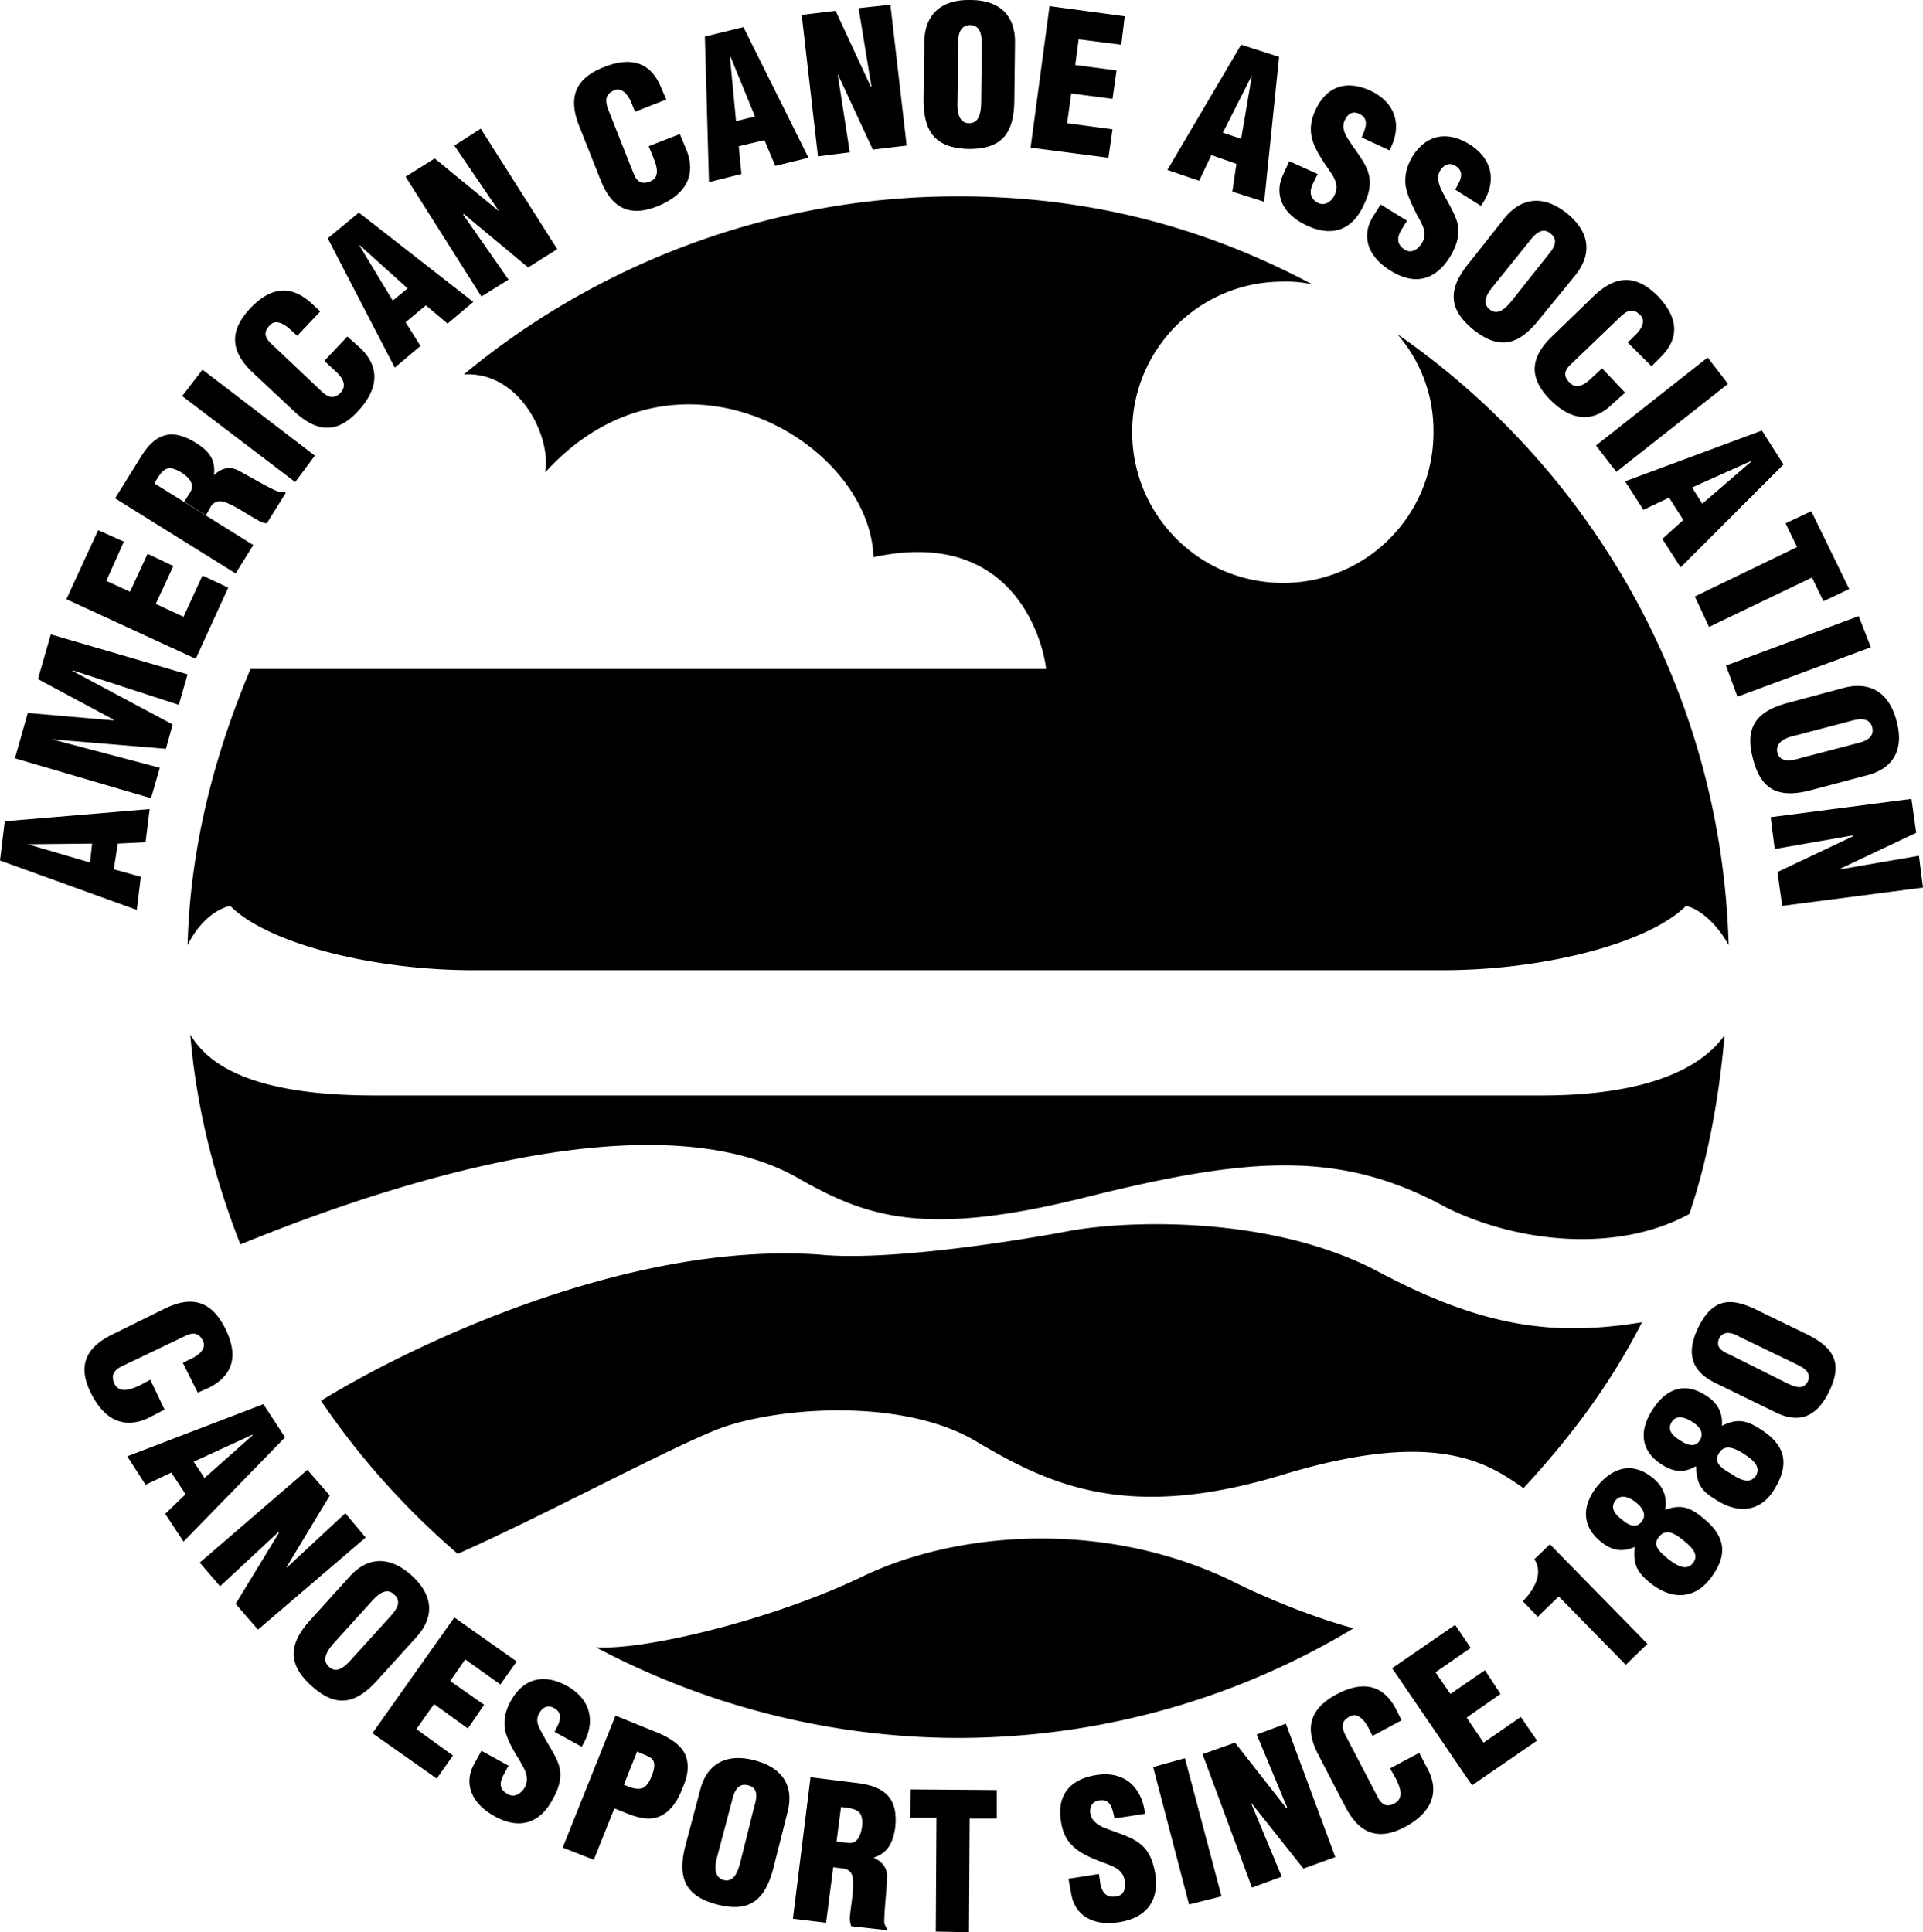
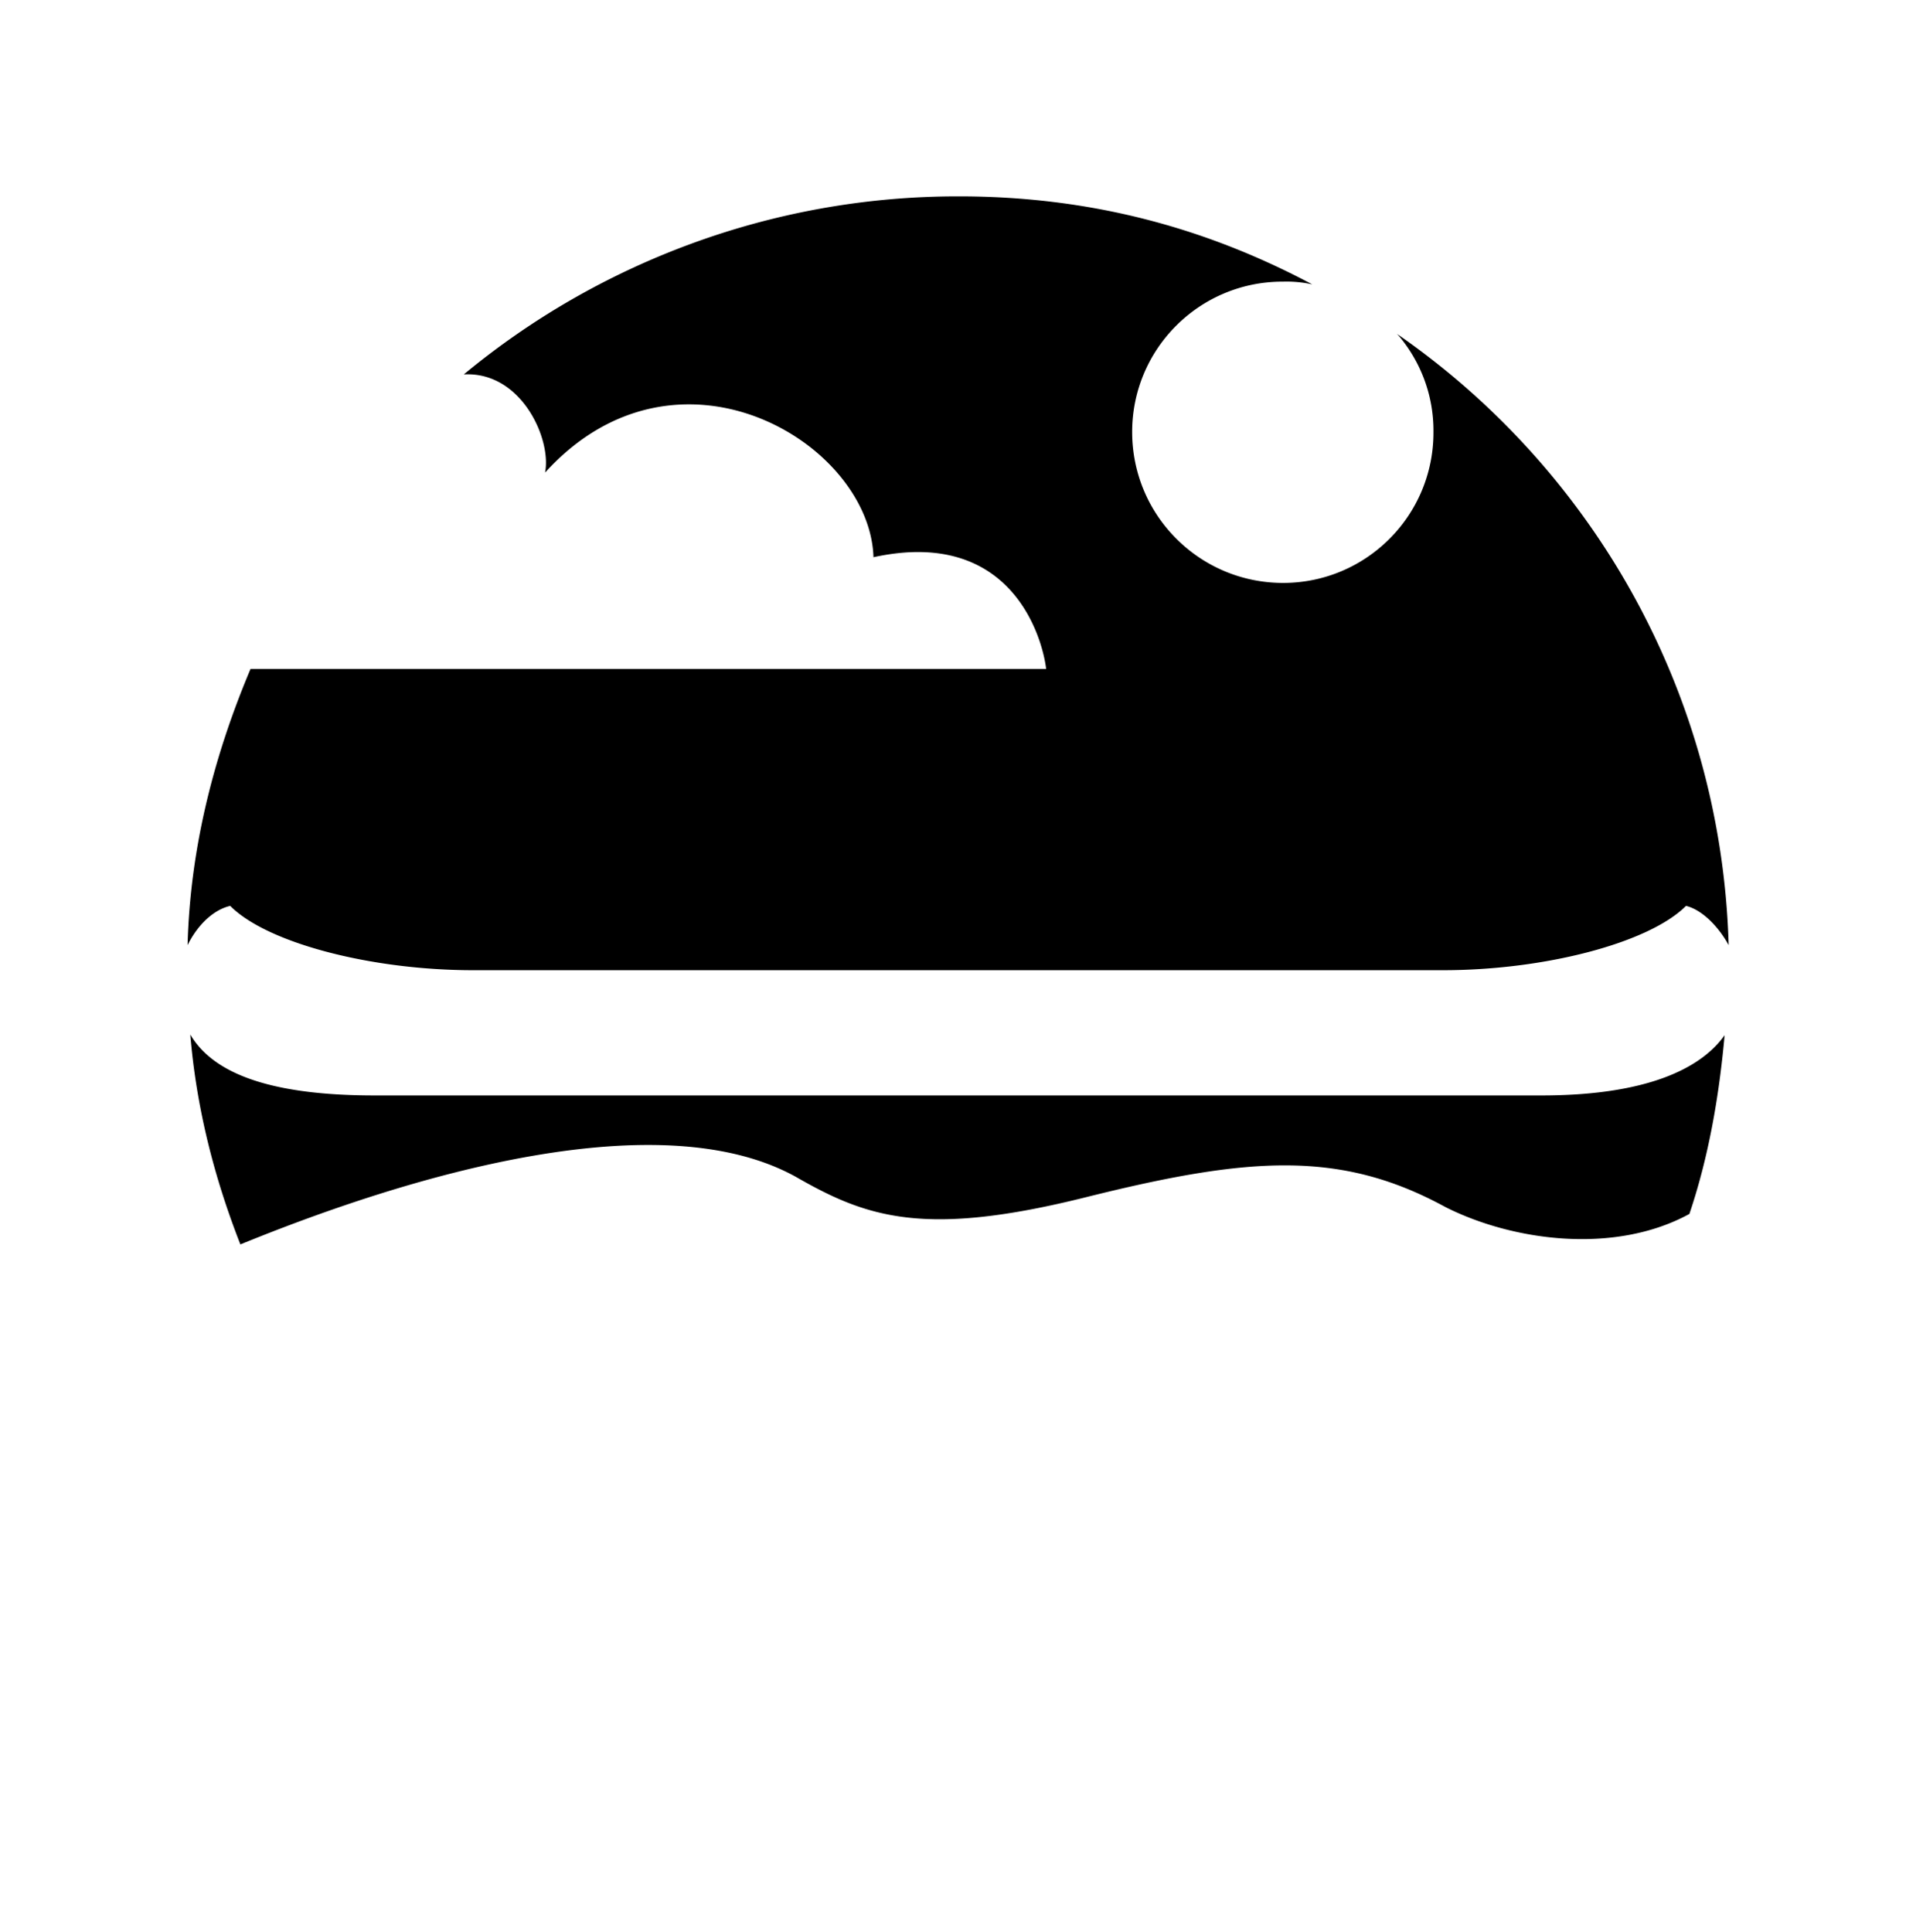
<svg xmlns="http://www.w3.org/2000/svg" width="284" height="285.401">
-   <path d="M252.402 233.401c-2.297 2.785-5.527 2.941-8.699.402-1.738-1.453-2.543-2.464-2.3-5.203v-.097c-1.942.843-3.434.457-5-.801-2.887-2.36-2.743-5.383-.5-8.2l2.699 2.098c-.93 1.172.004 2.137 1 2.903.785.683 1.988 1.336 2.8.3.934-1.117.067-2.18-.8-2.902-.848-.672-2.145-1.324-3-.3l-2.7-2.098c2.368-2.856 5.254-3.614 8.2-1.2 1.359 1.086 2.218 2.649 1.8 4.7 2.352-.84 3.692-.399 5.598 1.199 3.594 2.867 3.656 5.77.902 9.199l-2.402-2.5c1.11-1.367-.41-2.562-1.398-3.398-1.055-.825-2.48-1.914-3.602-.5-1.14 1.37.422 2.421 1.402 3.3.957.696 2.536 1.903 3.598.598l2.402 2.5m-235-108.801 4.098-.199.602-4.898-21.399 1.8L0 127.1l20.203 7.301.598-4.898-4-1.102-3.5-1-9.2-2.7 9.5-.1-.3 2.8 3.5 1 .601-3.8m4.898-6.7-20.097-5.898 1.899-6.7 12.601 1.098.098-.098-11.2-6L7.5 93.702 27.703 99.6l-1.3 4.5-15.7-5.097v.097l14.797 7.903-1 3.597-16.797-1.398 15.899 4.2-1.301 4.5m6.601-20.599-19.101-8.8 4.699-10.2 3.8 1.7-2.597 5.8 3.5 1.598 2.598-5.598 3.8 1.797L23 89.202l4.102 1.898 2.8-6.097 3.801 1.8-4.8 10.5M22.8 71.401c1.216-2.09 1.856-2.91 4-1.598 1.067.68 2.009 1.66 1.302 2.899l-.899 1.398 3.2 2 .8-1.398c.711-.914 1.633-.805 2.797-.2 1.172.516 2.586 1.524 4.203 2.4.371.226.762.335 1.2.401l2.8-4.5L42 72.6a1.5 1.5 0 0 1-.898 0c-1.293-.437-4.375-2.32-5.899-3.097-1.258-.684-2.586-.356-3.601.699V70.1c.27-2.242-.809-3.535-2.7-4.699-3.554-2.215-6-1.36-8.101 2.102L17 73.6l17.8 11.102 2.602-4.2-14.601-9.1m20.801-.2-16.7-12.7 3-3.902L46.5 67.303l-2.898 3.899m.3-21.602-1-.898c-1.297-1.223-2.414-1.383-3-.7-1.113 1.102-.75 1.942.301 2.9l7.5 7.1c.895.782 1.735.91 2.598 0 1.156-1.261-.016-2.546-1-3.402l-1.399-1.297 3.399-3.601 1.902 1.7c2.633 2.491 3.063 5.726-.402 9.401-3.063 3.329-6.028 2.977-9.2.098l-6.3-5.898c-3.309-3.133-3.434-6.121-.399-9.403 2.903-3.09 5.93-3.71 9.098-.797l1.3 1.2-3.398 3.597m19-4.5 3.2 2.703 3.8-3.203L53 31.401l-4.598 3.8 9.899 19.102 3.8-3.203-2.199-3.5L58 44.401l-4.898-8.098v-.101l7.101 6.398L58 44.401l1.902 3.2 3-2.5M68.5 31.6l-.098.102 6.7 9.601-4 2.5-11.2-17.703 4.301-2.699 9.5 7.8-6.601-9.698 3.898-2.5 11.3 17.8-4.3 2.7-9.5-7.903m25.3-15.097-.5-1.2c-.679-1.695-1.62-2.316-2.5-2-1.421.559-1.452 1.473-1 2.797l3.802 9.602c.46 1.12 1.16 1.601 2.398 1.101 1.523-.59 1.016-2.253.5-3.5l-.7-1.703 4.602-1.797 1 2.399c1.297 3.328.293 6.433-4.402 8.3-4.215 1.641-6.738.048-8.297-3.902L85.5 18.503c-1.64-4.211-.469-6.961 3.703-8.602 3.934-1.55 6.934-.809 8.5 3.2l.7 1.6-4.602 1.802m19.101 4.199 1.598 3.8 4.902-1.199-9.601-19.3-5.7 1.398.602 21.5 4.797-1.2-.398-4.1-.399-3.7-.902-9.5h.101l3.598 8.8-2.797.7.399 3.7 3.8-.9m10.801-9.8 1.797 11.602-4.7.597-2.398-20.898 5-.602 5.2 11.203h.101l-1.902-11.601 4.699-.5 2.402 20.8-5 .598-5.199-11.199m26.097 3.902c-.046 4.77-1.726 7.215-6.698 7.2-4.997-.09-6.704-2.57-6.7-7.301l.098-8.5c.082-4.074 2.512-6.29 6.8-6.2 4.337.005 6.638 2.266 6.602 6.301L145 6.6c-.023-1.304-.121-2.843-1.7-2.898-1.612.02-1.823 1.558-1.8 2.8l-.098 8.7c-.043 1.176.133 2.969 1.7 3 1.625.004 1.757-1.79 1.8-3L145 6.6l4.902-.297-.101 8.5m2.402 7L155 .901l11.102 1.5-.5 4.2-6.301-.798-.5 3.797 6.101.801-.601 4.2-6.098-.798-.601 4.399 6.699.898-.598 4.203-11.5-1.5m30.399 2.399L182 28.303l4.703 1.5 2.2-21.402-5.602-1.8-10.899 18.5 4.7 1.6 1.8-3.8 1.7-3.3 4.3-8.5-1.601 9.402-2.7-.903-1.699 3.301 3.7 1.3m12 1.501-.7 1.398c-.492 1.055-.586 2.188.801 2.903 1.07.437 1.965-.286 2.399-1.2.77-1.648-.262-2.87-1.102-4.101-.992-1.457-1.813-2.738-2.2-4.102-.355-1.336-.292-2.73.5-4.398 1.673-3.578 4.684-4.39 8.102-2.8 3.907 1.847 4.668 5.362 2.801 8.8l-4.101-1.899c.457-1.128 1.222-2.625-.2-3.402-.879-.52-1.648-.262-2.101.5-.703 1.11-.395 1.965.199 3 1.18 1.84 2.316 3.176 2.902 4.602.586 1.476.602 3.03-.5 5.3-1.695 3.684-4.675 4.762-8.402 3-4.055-1.89-4.707-4.984-3.5-7.5l.902-2 4.2 1.899M207.8 32.6l-.8 1.301c-.637 1.024-.863 2.137.5 3 .945.566 1.918-.047 2.5-1 .91-1.453.027-2.789-.7-4.098-.78-1.57-1.448-2.941-1.698-4.3-.172-1.407.054-2.782 1-4.403 2.109-3.304 5.195-3.761 8.398-1.797 3.672 2.301 4.023 5.88 1.703 9.098l-3.8-2.398c.593-1.051 1.527-2.45.199-3.403-.805-.601-1.598-.433-2.2.301-.765.988-.558 1.875-.101 3 .972 1.934 1.945 3.395 2.402 4.902.371 1.512.203 3.055-1.101 5.2-2.164 3.445-5.247 4.168-8.7 2-3.851-2.364-4.14-5.512-2.699-7.903l1.2-1.898L207.8 32.6m19.5 14.602c-2.964 3.719-5.792 4.601-9.698 1.5-3.864-3.145-3.672-6.152-.7-9.8l5.301-6.7c2.57-3.137 5.852-3.371 9.2-.7 3.37 2.731 3.777 5.934 1.3 9.098l-4.101-2.898c.808-.953 1.687-2.227.398-3.2-1.2-1.027-2.316.051-3.098 1.098l-5.402 6.703c-.781.914-1.754 2.43-.5 3.399 1.234 1.035 2.445-.293 3.203-1.2l5.399-6.8 4.101 2.898-5.402 6.602m13.101 3.398 1-1c1.305-1.218 1.524-2.324.899-3-1.063-1.12-1.922-.8-2.899.102l-7.5 7.2c-.867.847-1.043 1.67-.101 2.6 1.117 1.212 2.465.11 3.402-.8l1.399-1.3 3.398 3.6-1.898 1.7c-2.579 2.539-5.832 2.793-9.301-.8-3.172-3.31-2.656-6.25.402-9.2l6.2-6c3.34-3.164 6.327-3.125 9.5.101 2.863 3.051 3.32 6.114.199 9.098l-1.2 1.2-3.5-3.5m-4.699 15.202 16.5-13 3 3.899-16.5 13-3-3.899m12.899 11L245.5 79.6l2.703 4.203 15.2-15.203-3.2-5L240 71.1l2.703 4.203 3.797-1.8 3.402-1.5 8.7-3.903v.102l-7.2 6.2-1.5-2.4-3.402 1.5 2.102 3.301m18.898-1.3 5.602 11.5-3.801 1.8-1.7-3.5-15.199 7.297-2.101-4.5 15.101-7.297-1.699-3.5 3.797-1.8m-12.598 22.8 19.598-7.3 1.8 4.597-19.698 7.301-1.7-4.598m9.2 5.5c-4.582 1.196-6.52 3.5-5.2 8.297 1.223 4.84 4.028 5.809 8.598 4.602l8.3-2.2c3.86-1.011 5.43-3.827 4.302-8-1.07-4.167-3.852-5.921-7.801-4.902l1 4.903c1.23-.371 2.77-.575 3.199.898.383 1.613-1.078 2.113-2.297 2.402l-8.402 2.2c-1.125.347-2.887.699-3.301-.801-.398-1.586 1.281-2.235 2.402-2.5l8.399-2.2-1-4.902-8.2 2.203m9.602 19.7-.101-.102-11.5 2-.602-4.7 20.8-2.698.7 5-11.2 5.3v.098l11.602-2 .598 4.7-20.797 2.702-.703-5 11.203-5.3M27 201.303l1.203-.601c1.64-.762 2.188-1.746 1.797-2.602-.672-1.367-1.59-1.324-2.797-.699l-9.402 4.5c-1.008.566-1.426 1.3-.899 2.5.786 1.465 2.403.824 3.598.3l1.703-.898 2.098 4.399-2.301 1.2c-3.207 1.565-6.383.82-8.598-3.7-2.015-4.07-.632-6.719 3.2-8.602l7.699-3.797c4.144-2.035 6.98-1.09 9 3 1.828 3.723 1.332 6.774-2.5 8.7l-1.598.699L27 201.303m.402 19.399-3 2.898 2.7 4.102 15-15.399-3.2-4.902-20.101 7.7 2.699 4.202 3.8-1.8 3.302-1.602 8.699-4v.102l-7.098 6.3-1.601-2.402-3.301 1.602 2.101 3.199m13.801 5.699-.101-.098-8.602 8-3-3.5L45.402 217.1l3.301 3.801-6.402 10.602h.101l8.598-8 3 3.597-15.898 13.602L34.8 236.9l6.402-10.5M55.8 248.1c-3.195 3.555-6.073 4.278-9.8.903-3.668-3.313-3.3-6.305-.098-9.801l5.7-6.3c2.707-3.04 5.996-3.087 9.199-.2 3.191 2.898 3.414 6.12.699 9.101l-3.898-3c.89-1.003 1.84-2.218.601-3.3-1.129-1.063-2.305-.051-3.203.898l-5.797 6.402c-.762.895-1.82 2.356-.601 3.399 1.148 1.098 2.433-.156 3.199-1l5.8-6.399 3.899 3-5.7 6.297m-.8 7.903L67.102 238.9l9.199 6.5-2.399 3.402-5.199-3.703-2.203 3.203 5 3.5-2.398 3.5-5-3.601-2.602 3.7 5.402 3.901-2.402 3.399-9.5-6.7m20.102 4.802-.7 1.297c-.609 1.055-.777 2.176.598 2.903 1.008.578 1.945-.09 2.5-1 .805-1.57-.148-2.86-.898-4.2-.914-1.453-1.653-2.785-2-4.203-.227-1.32-.075-2.707.8-4.297 1.91-3.492 4.965-4.117 8.301-2.3 3.762 2.07 4.305 5.625 2.2 9l-4-2.2c.577-1.109 1.433-2.554.097-3.402-.879-.59-1.664-.379-2.2.402-.734 1.012-.48 1.887.102 2.899 1.012 1.969 2.063 3.37 2.598 4.898.457 1.446.375 2.996-.898 5.203-1.891 3.563-4.93 4.454-8.5 2.5-3.97-2.18-4.43-5.304-3.102-7.703l1.102-2 4 2.203m19-2.101.398.2c.773.308 1.398.558 1.8.901.614.664.235 1.84-.097 2.598-.242.672-.656 1.41-1.3 1.7-.989.327-1.938-.173-2.801-.5l-1.399 3.5c1.738.628 3.492 1.6 5.399 1.5 2.453-.176 3.894-2.344 4.699-4.5.672-1.536 1.047-3.075.5-4.7-.73-1.965-3.219-3.14-5-3.8l-5.399-2.2-7.8 19.5 4.601 1.8 6.399-16m22.198 9.001c1.016-3.856-.675-6.606-4.898-7.7-4.125-1.066-7.02.5-8 4.4l-2.199 8.3c-1.152 4.55-.09 7.37 4.7 8.601 4.863 1.266 7.077-.707 8.3-5.3l-4.902-.801c-.313 1.152-.871 2.86-2.399 2.5-1.562-.438-1.304-2.223-1-3.399l2.2-8.3c.28-1.286.855-2.727 2.398-2.301 1.55.37 1.273 1.89.902 3.101l-2.101 8.399 4.902.8 2.098-8.3m7.902-.801c2.348.258 3.363.5 3.098 3-.211 1.25-.711 2.512-2.098 2.3l-1.703-.198-.5 3.8 1.602.2c1.171.203 1.453 1.086 1.398 2.398.008 1.277-.32 2.984-.5 4.8.004.45.066.852.203 1.302l5.297.597v-.199c-.172-.266-.281-.535-.398-.8-.067-1.391.359-4.981.398-6.7.137-1.418-.719-2.488-2-3 2.14-.707 2.871-2.223 3.203-4.398.477-4.184-1.32-6.047-5.3-6.602l-7.2-.898-2.601 20.898 4.898.602 2.203-17.102m10.297-2.598 12.703.098v4.2h-4l-.101 16.8-4.899-.098.098-16.8h-3.899l.098-4.2m27.8 12.5.2 1.399c.25 1.223.813 2.207 2.402 1.898 1.086-.14 1.414-1.246 1.2-2.297-.254-1.738-1.801-2.16-3.2-2.703-1.636-.62-3.043-1.207-4.101-2.097-1.09-.907-1.828-2.09-2.098-3.903-.687-3.902 1.324-6.285 5.098-6.898 4.207-.727 6.832 1.726 7.3 5.7l-4.5.698c-.265-1.195-.488-2.86-2.101-2.699-1.016.082-1.504.73-1.5 1.7.11 1.226.852 1.753 1.902 2.3 2.043.809 3.739 1.262 5 2.102 1.356.879 2.25 2.148 2.7 4.699.64 3.937-1.196 6.515-5.2 7.2-4.476.741-6.77-1.43-7.199-4.2l-.402-2.2 4.5-.699m13.301 4.5-5.301-20.3 4.699-1.301 5.402 20.398-4.8 1.203m9.198-15v.098l4.5 10.8-4.398 1.602-7.3-19.703 4.8-1.699 7.598 9.7.102-.098-4.5-10.801 4.3-1.602 7.301 19.703-4.703 1.7-7.7-9.7m17.903-9.902-.601-1.2c-.872-1.624-1.872-2.144-2.7-1.698-1.37.672-1.304 1.582-.699 2.8l4.797 9.2c.563 1.062 1.309 1.46 2.402.898 1.54-.809.856-2.414.301-3.598l-.902-1.601 4.3-2.3 1.2 2.3c1.715 3.16 1.043 6.351-3.399 8.7-4.047 2.085-6.722.769-8.699-3l-4-7.7c-2.113-4.02-1.238-6.88 2.797-9 3.684-1.91 6.746-1.488 8.703 2.3L207 254.1l-4.297 2.301m14.699 7.301-11.8-17.3 9.3-6.4 2.301 3.4-5.203 3.6 2.203 3.2 5.098-3.5 2.3 3.5-5 3.5 2.5 3.7 5.5-3.802 2.399 3.5-9.598 6.602m12.801-27.899-3.101 3-2.2-2.3c1.59-1.61 3.102-4.067 1.7-6.2l2.3-2.203 14.399 14.703-3.2 3.098-9.898-10.098m31.699-15.601c-1.922 2.996-5.113 3.52-8.5 1.3-1.945-1.187-2.859-2.1-2.902-4.902h-.098c-1.773 1.016-3.3.805-5-.297-3.14-1.988-3.34-5.003-1.402-8l2.902 1.7c-.8 1.285.235 2.14 1.301 2.8.871.579 2.137 1.086 2.797 0 .832-1.25-.148-2.207-1.098-2.8-.918-.598-2.281-1.098-3 0l-2.902-1.7c1.996-3.168 4.777-4.246 7.902-2.203 1.551.938 2.582 2.395 2.399 4.5 2.246-1.12 3.625-.836 5.699.5 3.898 2.473 4.289 5.348 1.902 9.102l-2.601-2.2c.918-1.527-.727-2.542-1.801-3.3-1.145-.66-2.684-1.574-3.598-.102-1.015 1.547.657 2.414 1.801 3.102.957.656 2.664 1.676 3.598.3l2.601 2.2m3.398-18.699c.641.32 2.337 1.054 1.7 2.5-.7 1.425-1.957.812-3.098.3L255.5 200.1c-1.102-.476-2.21-1.078-1.598-2.398.786-1.55 2.625-.465 2.899-.3l3.101-3.7c-4.16-2.145-6.89-2.102-9.101 2.398-1.75 3.63-1.172 6.403 2.601 8.203l8.801 4.297c3.633 1.805 6.188.528 7.899-3 2.105-4.3.753-6.582-3.399-8.597l-6.8-3.301-3.102 3.7 8.5 4.1m-65.399 39.001c-17.043 10.273-37.047 16.168-58.402 16.199-19.242-.031-37.645-4.965-53.5-13.399 6.977.524 25.977-3.976 39.5-10.5 13.477-6.476 34.977-8.476 54 .5 5.977 3.024 12.95 5.723 18.402 7.2m-132.3-11c12.511-5.543 29.375-14.676 37.898-18.2 8.477-3.476 27.477-4.976 38.5 1.5 10.977 6.524 22.477 12.024 45.5 5 22.977-6.976 30.477-1.476 35.5 2 6.996-7.586 12.723-15.168 17.5-24.5-12.523 2.024-23.023 1.024-39-7.5-16.023-8.476-37.523-7.476-45.5-6-8.023 1.524-27.023 4.524-37 3.5-28.523-1.976-60.637 13.598-73.598 21.598 5.688 8.395 12.504 15.98 20.2 22.602" />
  <path d="M254.703 152.901c-3.5 4.945-11.57 8.926-27.203 8.902h-172c-16.496.024-24.262-3.656-27.398-9 .91 10.926 3.566 21.211 7.398 31 13.477-5.476 58.477-22.976 82-10 10.477 6.024 18.977 9.024 43 3 23.977-5.976 37.477-6.976 53 1.5 9.977 5.024 24.977 7.024 36 1 2.824-8.37 4.379-17.28 5.203-26.402M154.5 98.803c-.523-4.476-5.023-20.976-25.5-16.5-.523-16.976-29.023-33.976-48.5-12.5.977-4.976-3.523-14.976-12-14.5 19.688-16.328 45.367-26.32 73-26.3 19.238-.02 36.39 4.523 52.3 13a17.597 17.597 0 0 0-4.3-.403c-12.324-.047-22.297 9.926-22.297 22.203 0 12.325 9.973 22.297 22.297 22.297 12.277 0 22.25-9.972 22.203-22.297.047-5.433-1.914-10.433-5.203-14.3l-.2-.2c28.813 19.942 47.927 52.848 49 90.297-1.554-2.847-4.019-5.261-6.3-5.797-5.523 5.524-21.023 9.524-36 9.5H70c-15.023.024-30.523-3.976-36-9.5-2.434.559-4.8 2.754-6.297 5.797.379-14.476 3.965-28.152 9.297-40.797h117.5" />
</svg>